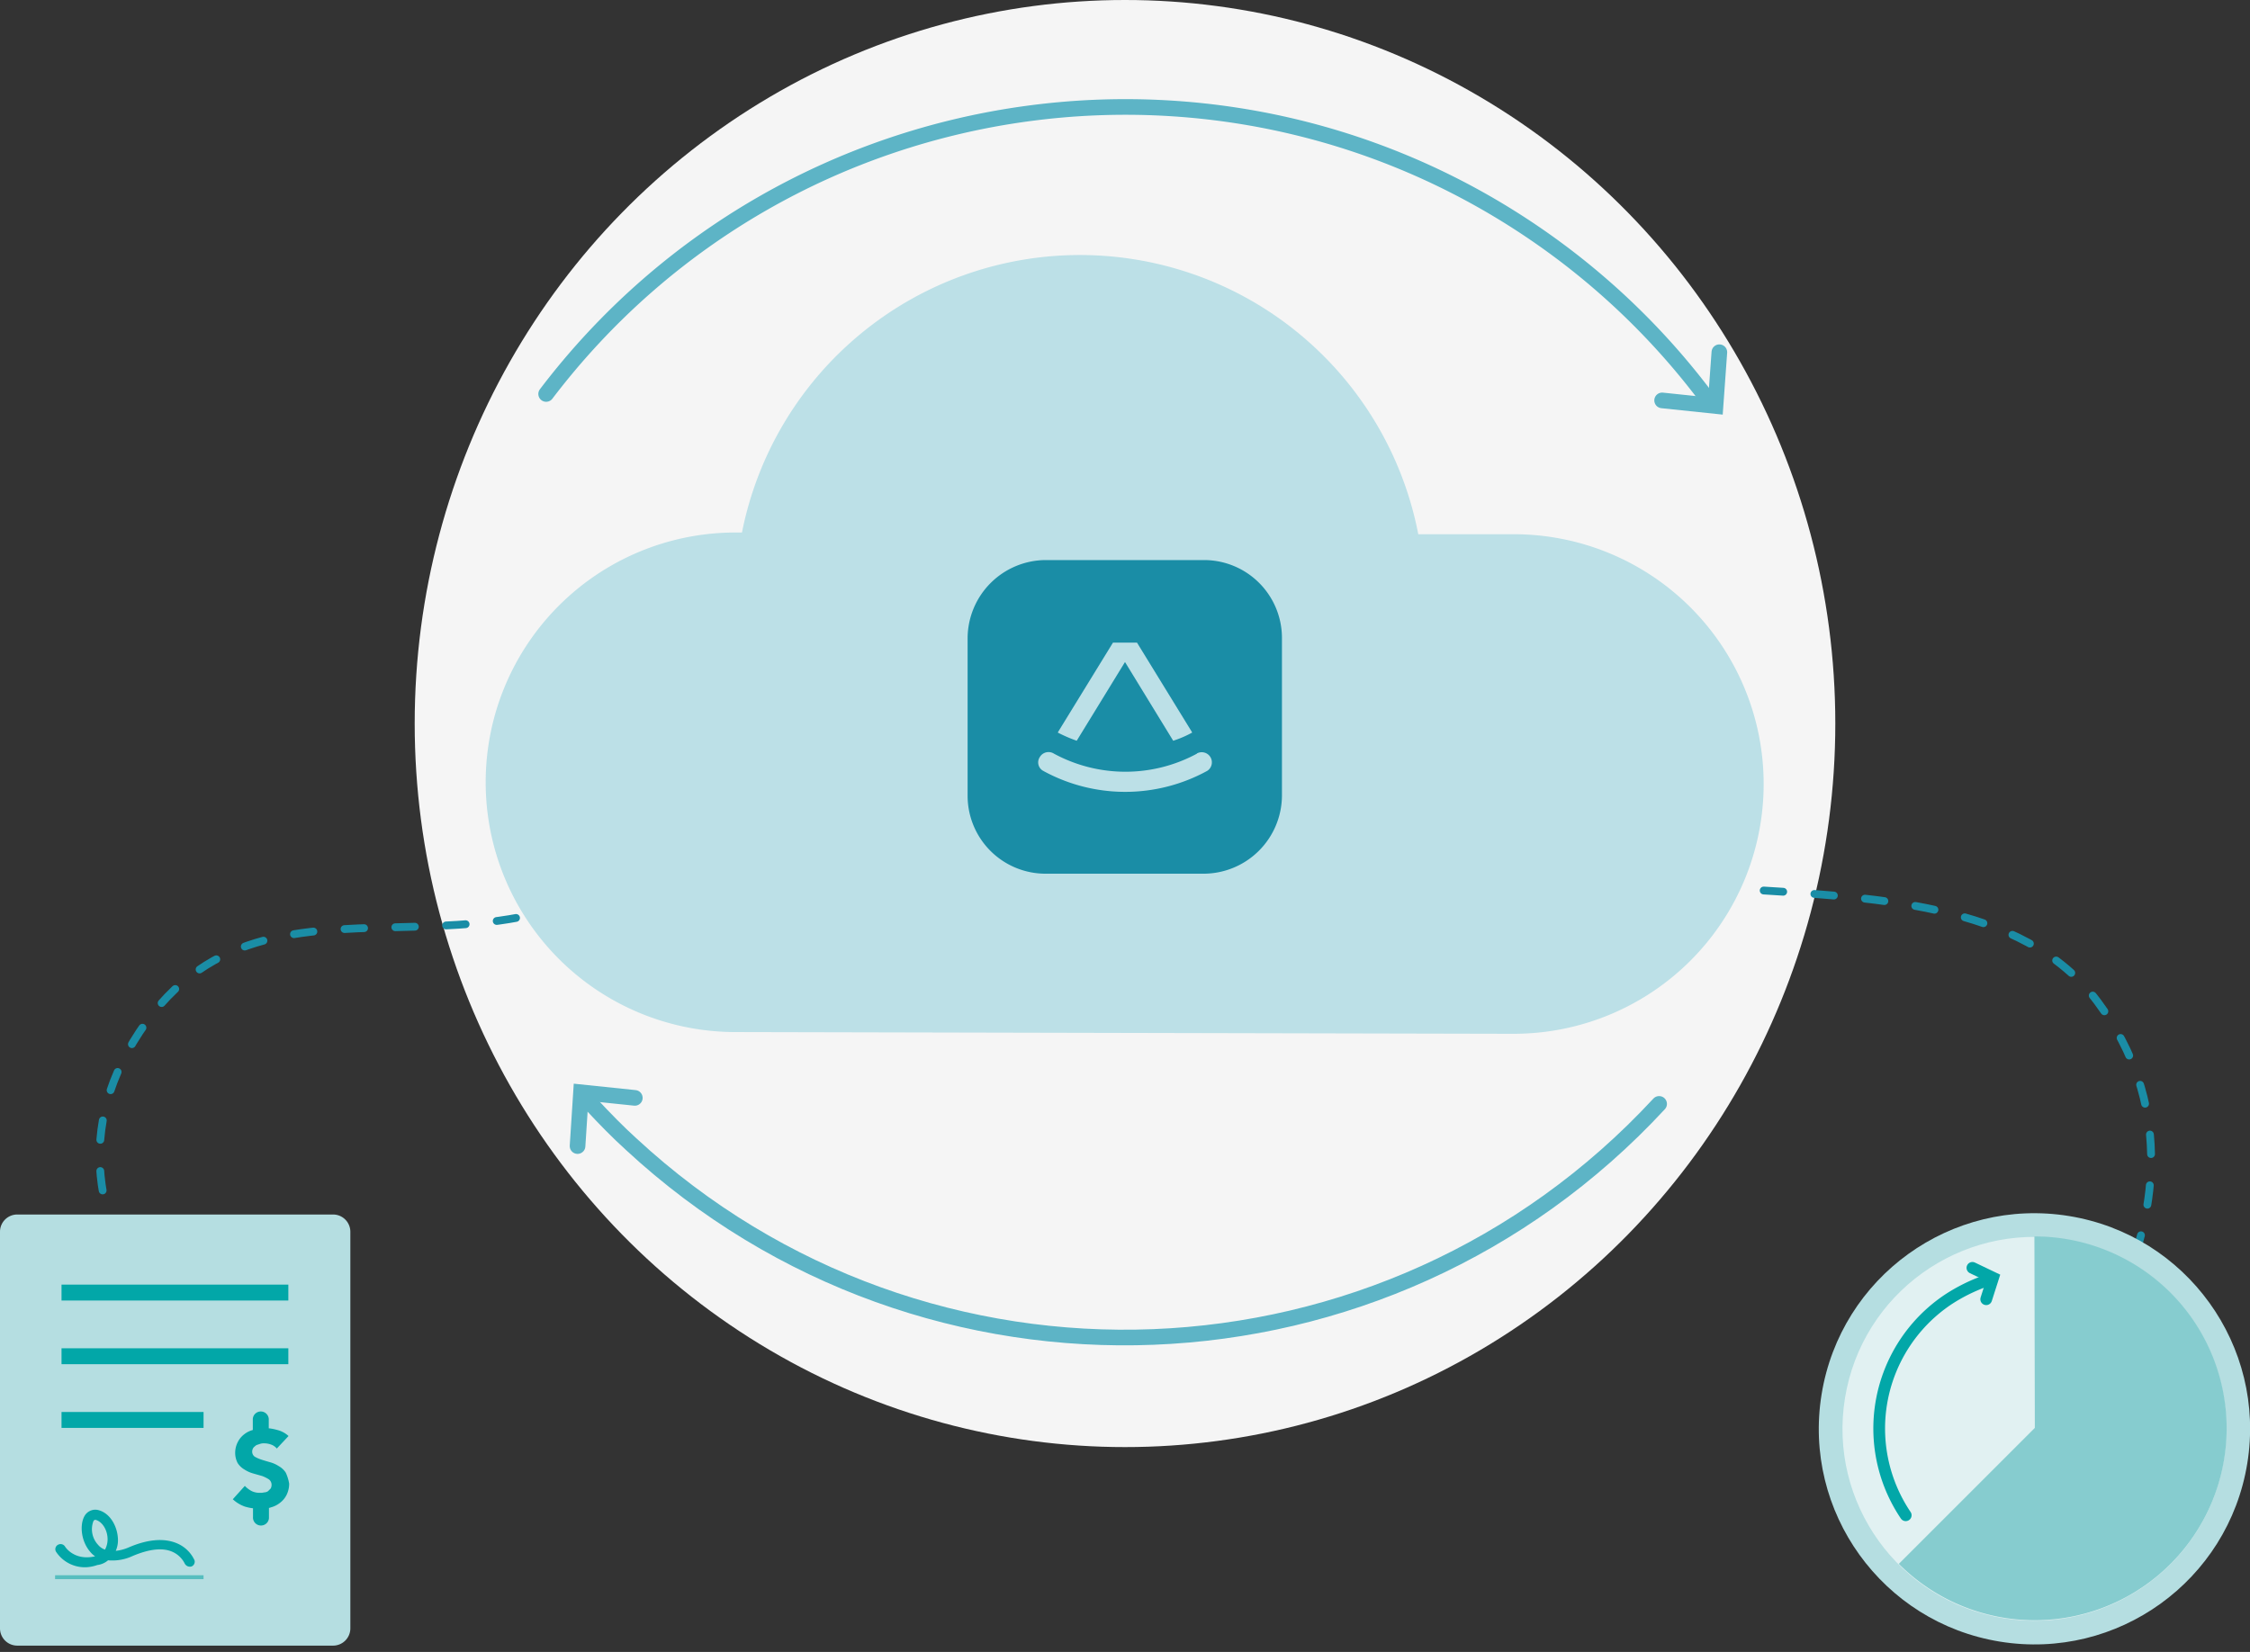
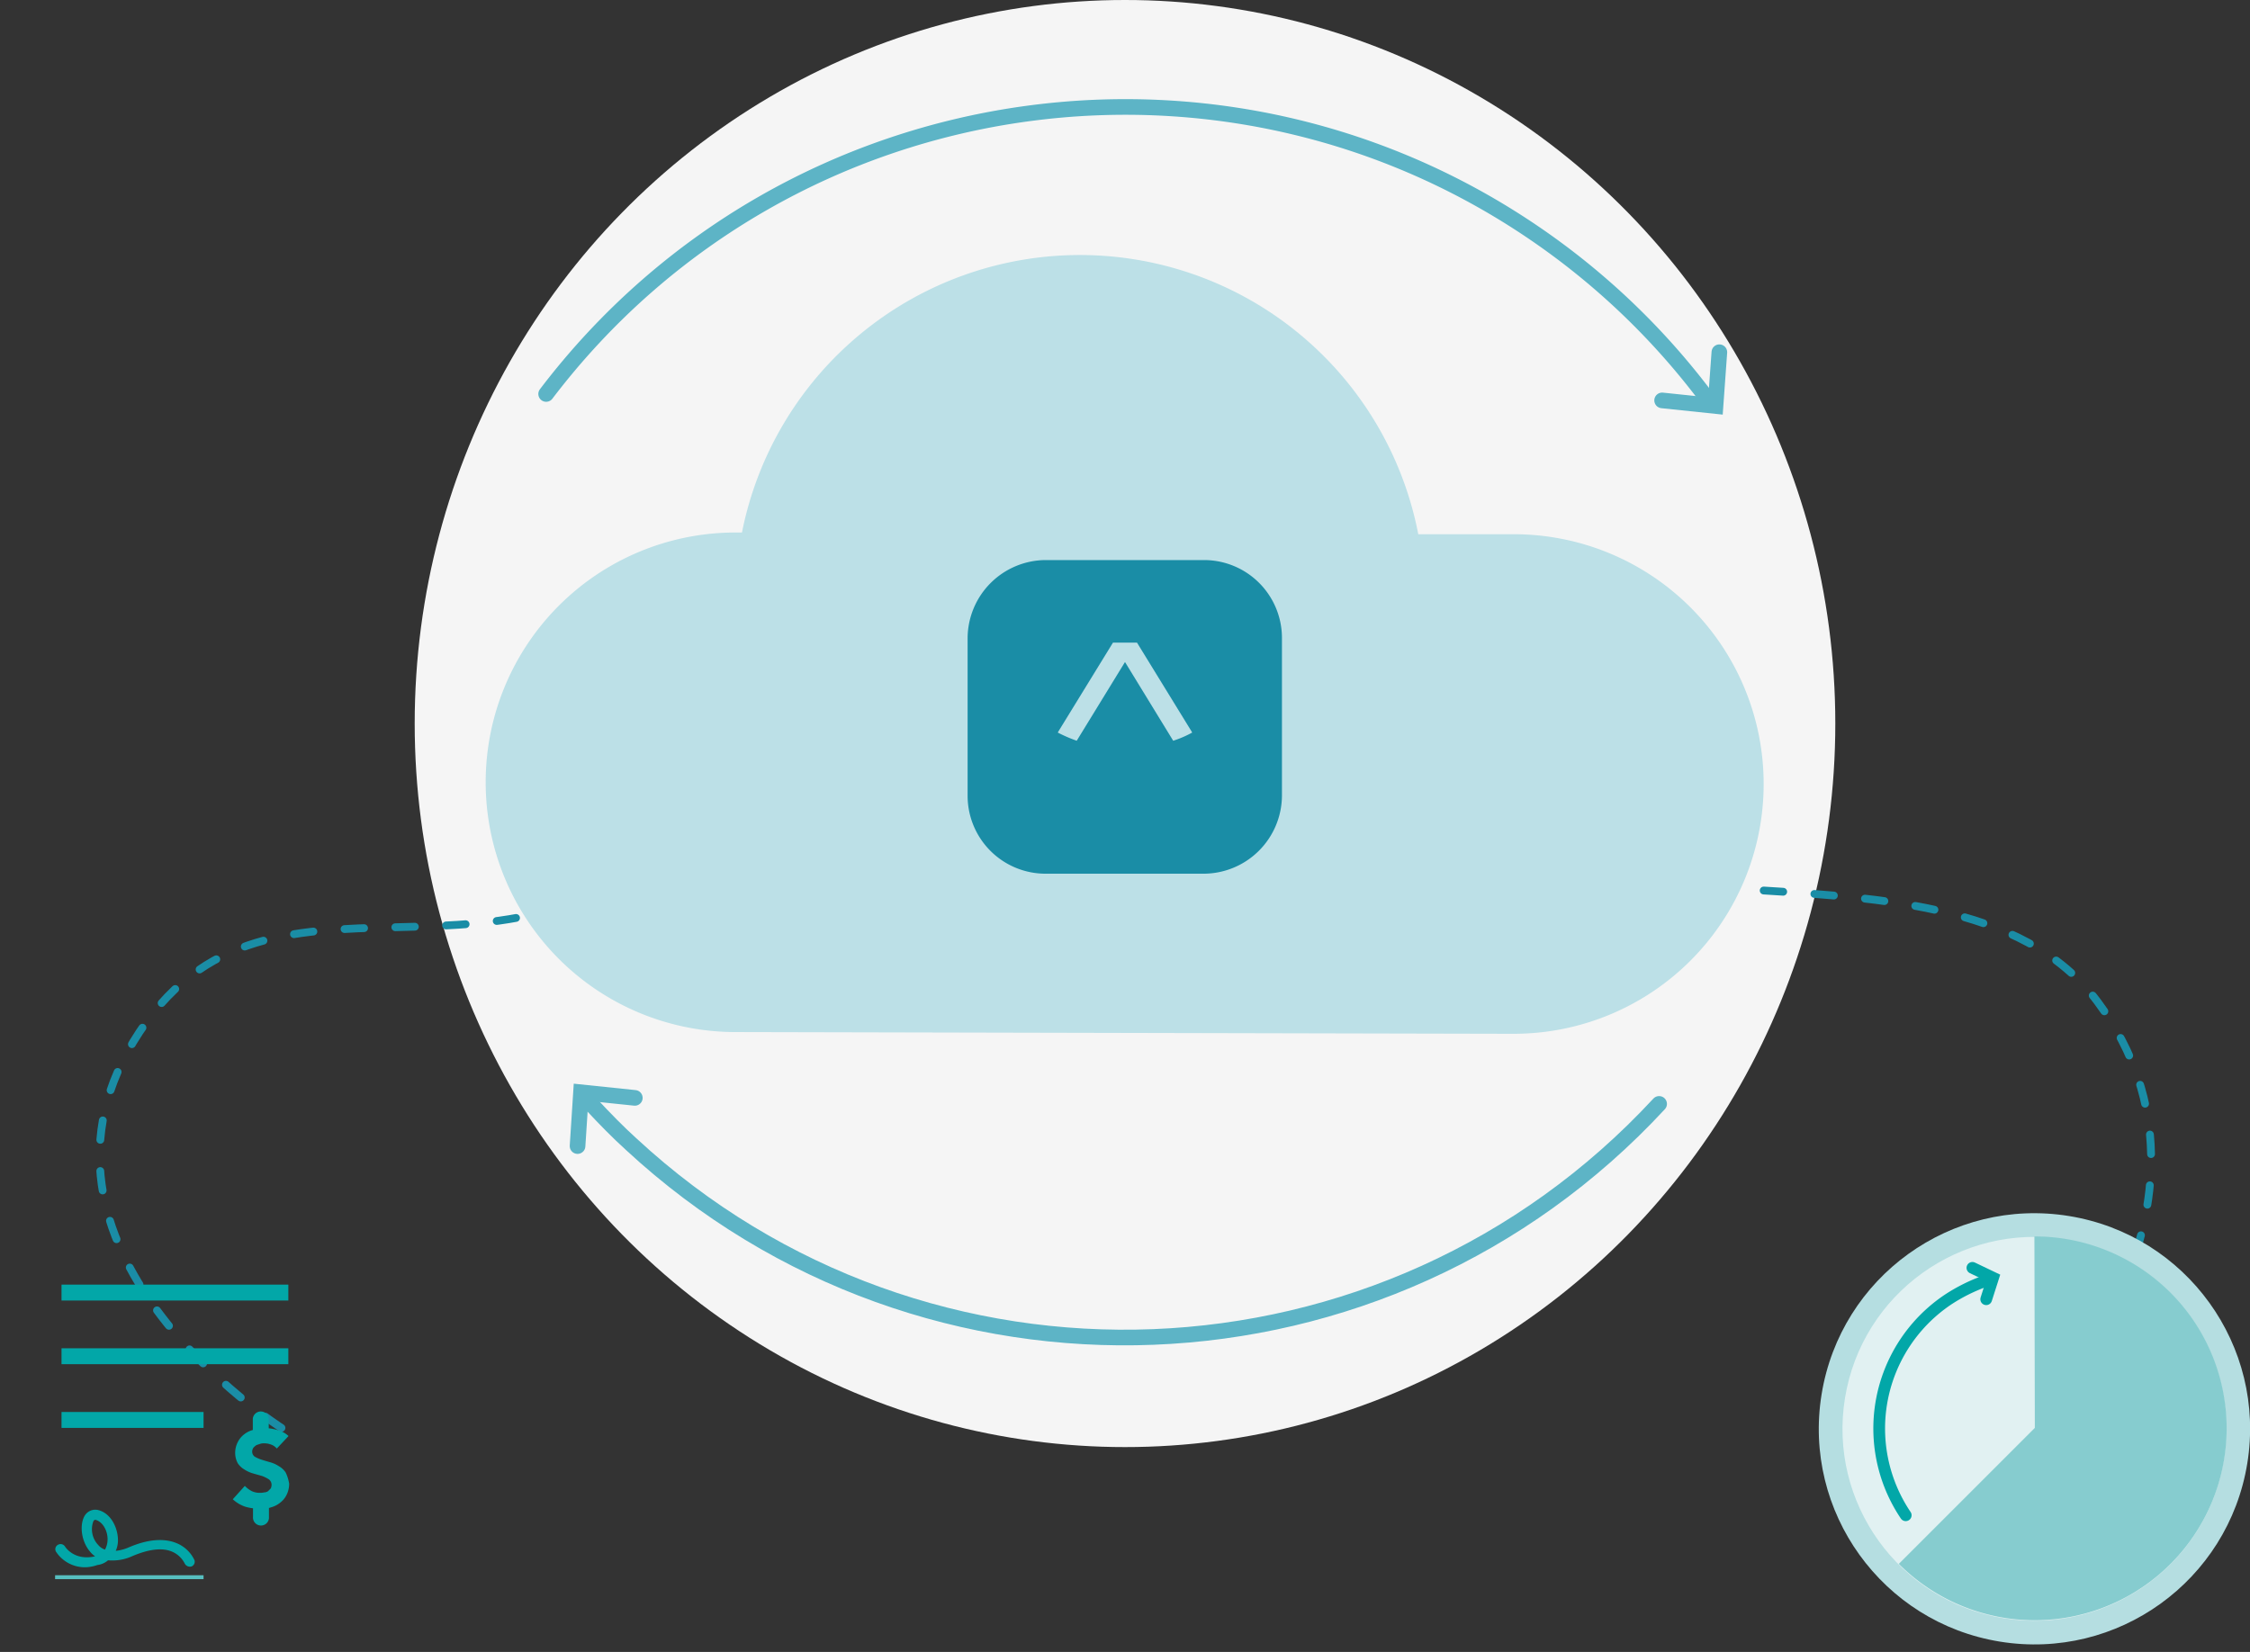
<svg xmlns="http://www.w3.org/2000/svg" id="Layer_1" data-name="Layer 1" viewBox="0 0 575.56 422.67">
  <rect x="0" y="0" width="575.56" height="422.67" fill="#333333" stroke="none" />
  <defs>
    <style>
      .cls-1 {
        fill: #f5f5f5;
      }

      .cls-11, .cls-12, .cls-2, .cls-5, .cls-8 {
        fill: none;
      }

      .cls-2 {
        stroke: #1a8da6;
        stroke-width: 2px;
        stroke-dasharray: 5 8;
      }

      .cls-11, .cls-12, .cls-2, .cls-5 {
        stroke-linecap: round;
      }

      .cls-12, .cls-2, .cls-5, .cls-8 {
        stroke-miterlimit: 10;
      }

      .cls-3 {
        fill: #b5dee1;
      }

      .cls-4 {
        fill: #e1f1f2;
      }

      .cls-5 {
        stroke: #02a7a8;
        stroke-width: 3px;
      }

      .cls-6 {
        fill: #86cccf;
      }

      .cls-7 {
        fill: #02a7a8;
      }

      .cls-8 {
        stroke: #56bebf;
      }

      .cls-9 {
        fill: #bce0e7;
      }

      .cls-10 {
        fill: #1a8da6;
      }

      .cls-11, .cls-12 {
        stroke: #5db4c6;
        stroke-width: 4px;
      }

      .cls-11 {
        stroke-linejoin: round;
      }
    </style>
  </defs>
  <g id="BG">
    <ellipse class="cls-1" cx="287.78" cy="185.13" rx="181.7" ry="185.13" />
  </g>
  <g id="Layer_1-2" data-name="Layer 1">
    <path class="cls-2" d="M520.08,365.35s55-57.25,16.51-109-154.13-3.3-175-67.16" />
    <path class="cls-2" d="M72,365.35S-.66,319.11,35.67,264.07s102.39,5.5,153-67.16" />
    <circle class="cls-3" cx="520.41" cy="365.57" r="55.16" transform="translate(76.19 820.7) rotate(-80.78)" />
    <circle class="cls-4" cx="520.41" cy="365.57" r="49.1" transform="translate(76.19 820.7) rotate(-80.78)" />
    <path class="cls-5" d="M487.49,387.7a39.71,39.71,0,0,1,10.79-55.16,44.58,44.58,0,0,1,9.47-4.73" />
    <path class="cls-6" d="M520.41,316.36a49.1,49.1,0,1,1-34.68,83.78l34.79-34.79-.11-49Z" />
    <polyline class="cls-5" points="508.08 332.43 509.84 326.93 504.55 324.4" />
-     <path class="cls-3" d="M4.4,310.75H85.21a4.42,4.42,0,0,1,4.41,4.4v101.5a4.42,4.42,0,0,1-4.41,4.41H4.4A4.42,4.42,0,0,1,0,416.65V315.15A4.41,4.41,0,0,1,4.4,310.75Z" />
    <rect class="cls-7" x="15.74" y="328.69" width="58.02" height="4.07" />
    <rect class="cls-7" x="15.74" y="344.98" width="58.02" height="4.07" />
    <rect class="cls-7" x="15.74" y="361.28" width="36.33" height="4.07" />
    <path class="cls-7" d="M73.1,376.8a5.09,5.09,0,0,0-1.76-1.65,7.94,7.94,0,0,0-2.2-1c-.77-.22-1.54-.44-2.2-.66a8.85,8.85,0,0,1-1.77-.77,1.57,1.57,0,0,1-.66-1.32,1.77,1.77,0,0,1,.33-1,4.48,4.48,0,0,1,.78-.66l1-.33a3,3,0,0,1,1-.11,5,5,0,0,1,1.76.33,3.35,3.35,0,0,1,1.43,1l3-3.2a6.57,6.57,0,0,0-2.86-1.54,13,13,0,0,0-2.2-.44v-2.09a2,2,0,0,0-4.08-.33v2.86a5.92,5.92,0,0,0-2.2,1.1,5.69,5.69,0,0,0-1.65,2,6,6,0,0,0-.66,2.76,5.53,5.53,0,0,0,.66,2.64A5.09,5.09,0,0,0,62.53,376a7.94,7.94,0,0,0,2.2,1l2.32.66a8.77,8.77,0,0,1,1.76.88,1.77,1.77,0,0,1,.66,1.43,2.07,2.07,0,0,1-.22.88l-.66.67a1.77,1.77,0,0,1-1,.33,3.74,3.74,0,0,1-1.1.11,4.5,4.5,0,0,1-2.1-.44,6.75,6.75,0,0,1-1.76-1.33l-3.08,3.42a8.92,8.92,0,0,0,3.08,1.87,11.68,11.68,0,0,0,2.09.44v2.2a2,2,0,0,0,4.08.33v-2.64a.83.83,0,0,0,.44-.11,6.27,6.27,0,0,0,2.42-1.21,5.69,5.69,0,0,0,1.65-2,6.46,6.46,0,0,0,.66-2.87A10.89,10.89,0,0,0,73.1,376.8Z" />
    <path class="cls-7" d="M22.13,401A8.81,8.81,0,0,1,14.31,397a1.28,1.28,0,0,1,.55-1.76,1.35,1.35,0,0,1,1.76.44c.11.22,2.43,3.74,7.71,2.53a5.77,5.77,0,0,1-1.21-1.1c-2.42-2.75-2.75-6.94-1.54-9.14a3.18,3.18,0,0,1,3.3-1.65c3.3.66,5.18,4.29,5.29,7.49a6.67,6.67,0,0,1-.56,3,11.24,11.24,0,0,0,3.31-.88c4.84-2.09,9-2.42,12.22-1.1a8.62,8.62,0,0,1,4.62,4.4A1.31,1.31,0,0,1,49,400.8a1.49,1.49,0,0,1-1.76-.77h0a6.44,6.44,0,0,0-3.19-3c-2.54-1.1-5.95-.66-10.13,1.1a12.27,12.27,0,0,1-6.28,1.1,5.19,5.19,0,0,1-2.75,1.21A10.15,10.15,0,0,1,22.13,401Zm2.2-12.11c-.11,0-.22,0-.44.33a5.85,5.85,0,0,0,1.21,6.06,3.91,3.91,0,0,0,1.76,1.21,5.53,5.53,0,0,0,.66-2.64c0-2.43-1.43-4.63-3.19-5Z" />
    <line class="cls-8" x1="14.09" y1="403.55" x2="52.07" y2="403.55" />
    <path class="cls-9" d="M188.15,264.07a63.91,63.91,0,0,1,0-127.82h1.65a88.14,88.14,0,0,1,173,.44h24.44a63.91,63.91,0,0,1,0,127.82h-1.65Z" />
    <path class="cls-10" d="M307.93,143.3H267.52a20.08,20.08,0,0,0-20,19.92v40.41a19.94,19.94,0,0,0,20,19.92h40.41a20.09,20.09,0,0,0,20-19.92V163.22A19.94,19.94,0,0,0,307.93,143.3Z" />
    <path class="cls-9" d="M287.78,169.39l12.33,20.14a27.2,27.2,0,0,0,4.85-2.09c0-.11-.11-.11-.11-.22l-14-22.79H284.7l-14,22.79-.11.22a37.77,37.77,0,0,0,4.84,2.09Z" />
-     <path class="cls-9" d="M266.86,197.24a43.65,43.65,0,0,0,41.95,0,2.59,2.59,0,0,0-2.53-4.51.11.11,0,0,0-.11.11,38.45,38.45,0,0,1-36.55,0,2.59,2.59,0,0,0-3.64.88,2.46,2.46,0,0,0,.88,3.52C266.75,197.13,266.86,197.13,266.86,197.24Z" />
    <path class="cls-11" d="M139.71,100.8c62.2-81.8,178.9-97.65,260.7-35.45a186.27,186.27,0,0,1,35.67,35.78" />
    <polyline class="cls-12" points="439.82 90.12 438.83 103.88 425.18 102.45" />
    <path class="cls-11" d="M424.41,282.45c-69.8,75.42-187.49,80.15-262.9,10.35-3.53-3.19-6.83-6.6-10.13-10.13" />
    <polyline class="cls-12" points="147.74 293.24 148.63 279.48 162.39 280.91" />
  </g>
</svg>